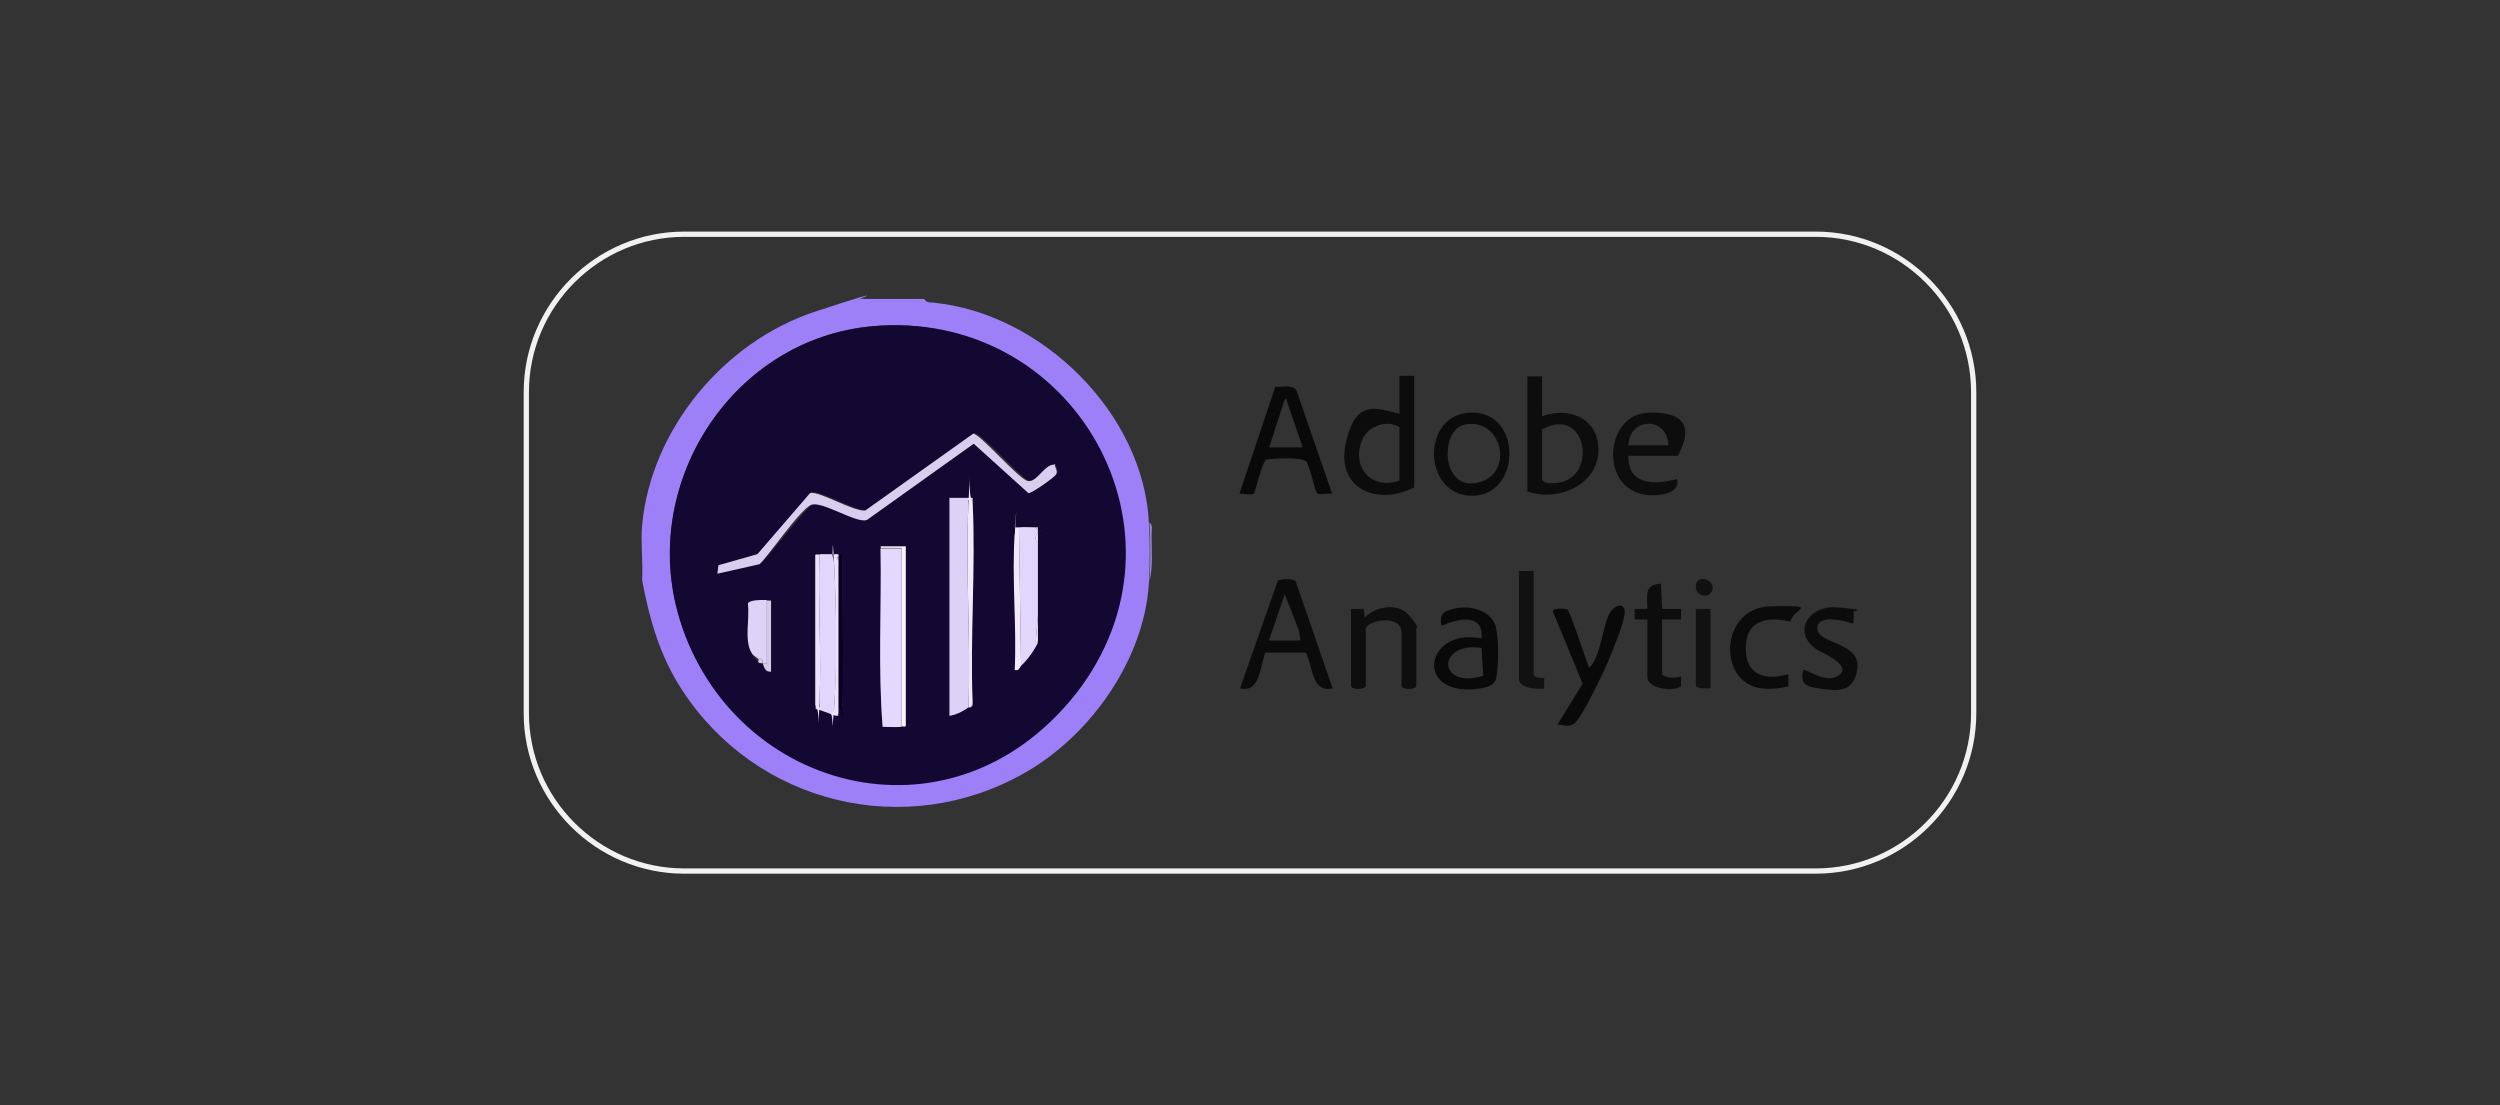
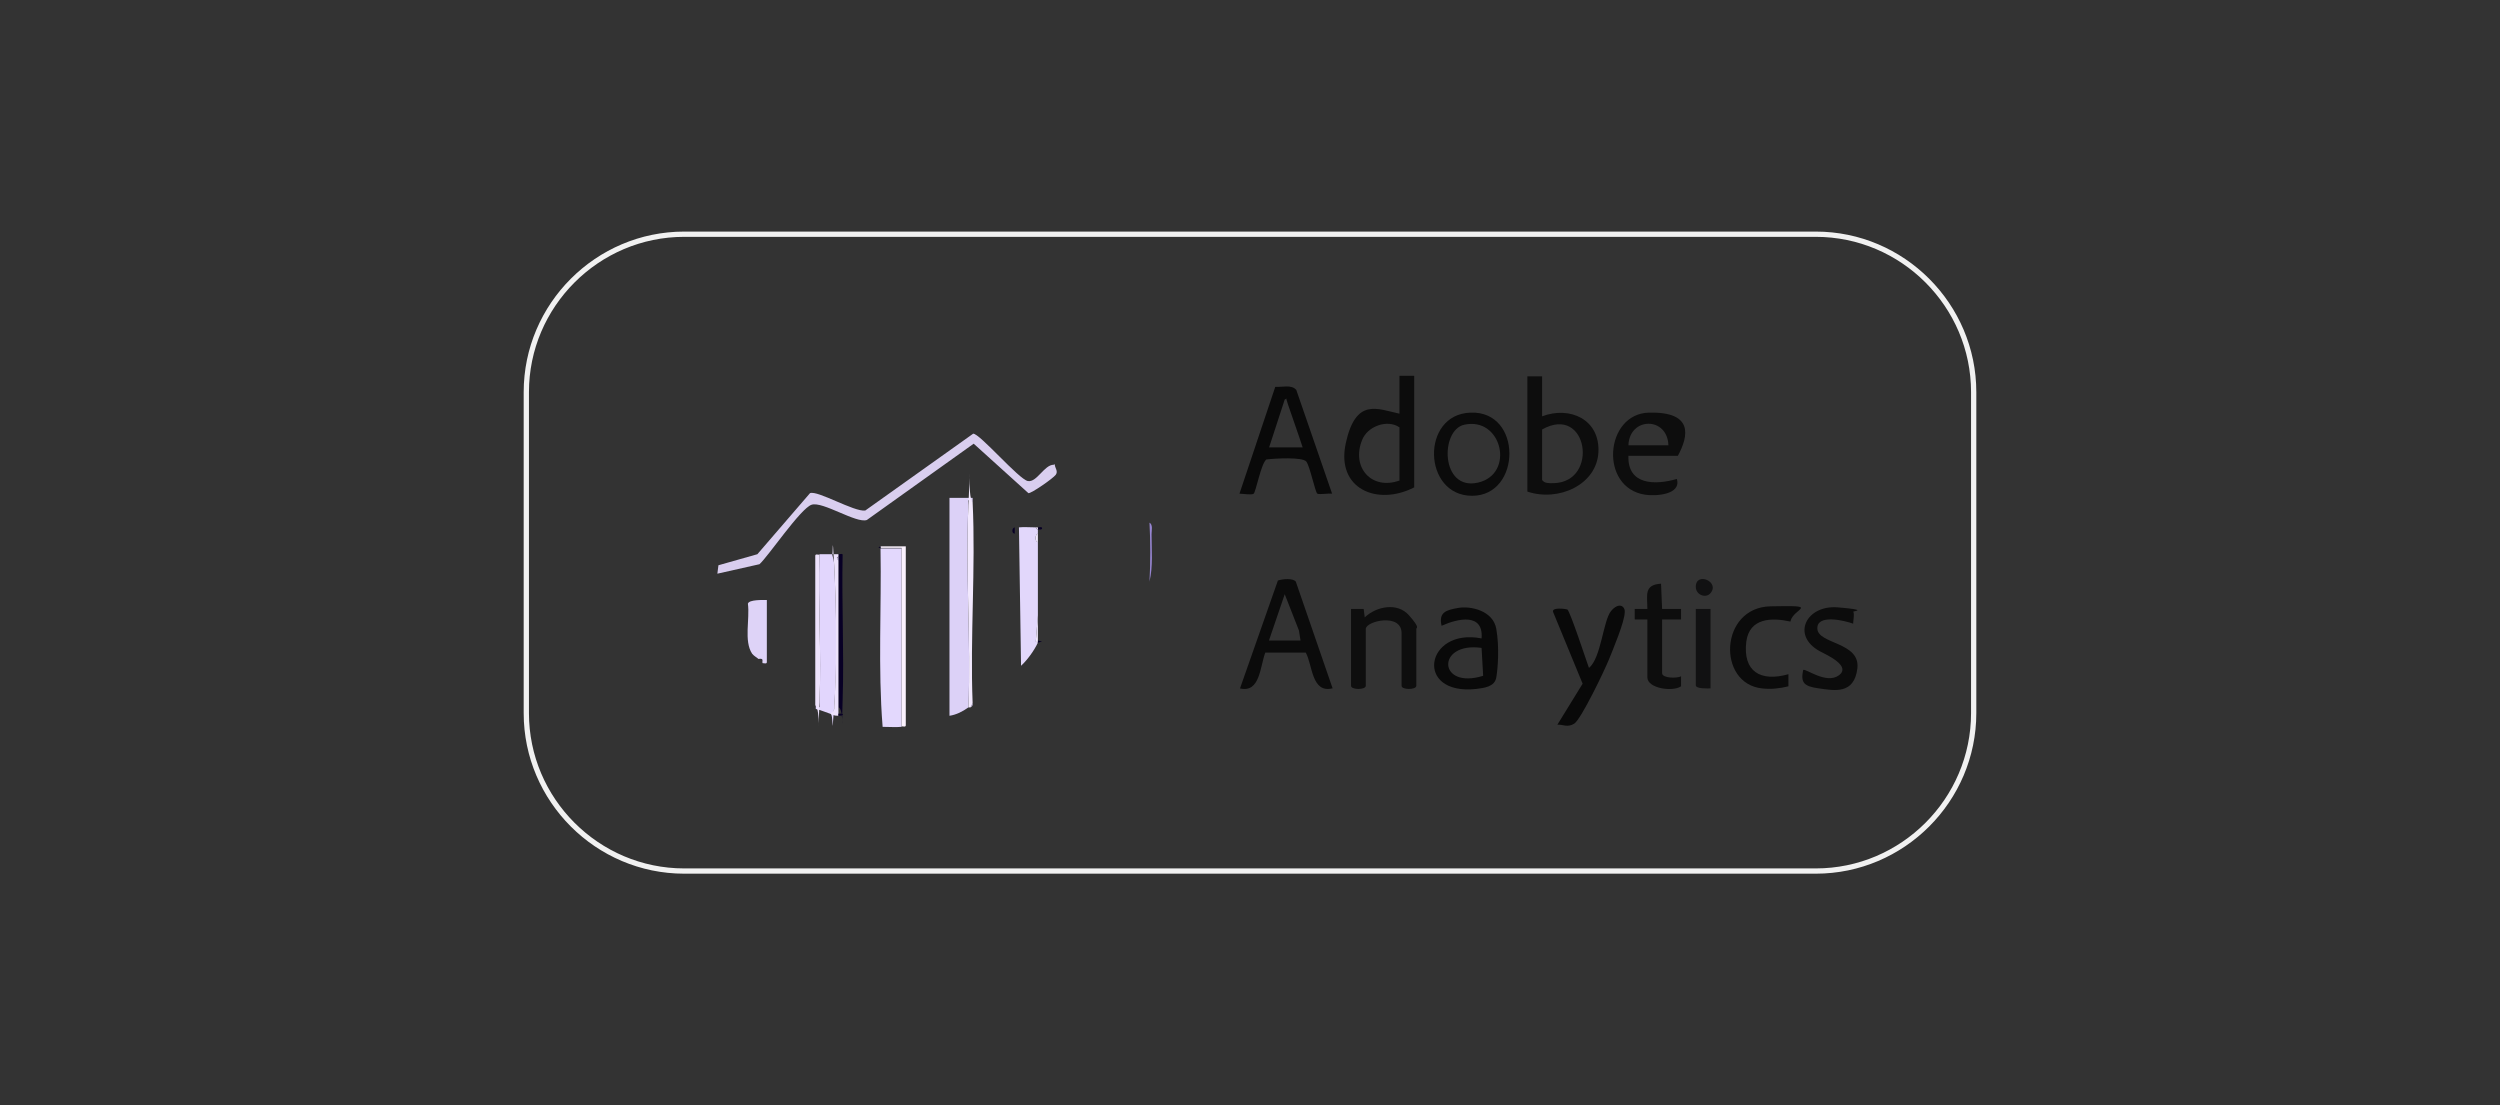
<svg xmlns="http://www.w3.org/2000/svg" id="Layer_1" viewBox="0 0 475 210">
  <rect x="0" y="0" width="475" height="210" fill="#333333" stroke="none" />
  <defs>
    <style>      .st0 {        fill: #080025;      }      .st1 {        fill: #d4c9e7;      }      .st2 {        fill: #9d80f7;      }      .st3 {        fill: #0c0c0c;      }      .st4 {        fill: #e3d8fd;      }      .st5 {        fill: #d9ceef;      }      .st6 {        fill: #090909;      }      .st7 {        fill: #fbf2fe;      }      .st8 {        fill: #0d0d0d;      }      .st9 {        fill: #0e0e0e;      }      .st10 {        fill: #0b0b0b;      }      .st11 {        fill: #e2d6fd;      }      .st12 {        fill: #ded3f7;      }      .st13 {        fill: #ede2fc;      }      .st14 {        fill: #9785d2;      }      .st15 {        fill: #111112;      }      .st16 {        fill: #c7bde4;      }      .st17 {        fill: none;        stroke: #f1f1f1;      }      .st18 {        fill: #dcd1f7;      }      .st19 {        fill: #e2d7fb;      }      .st20 {        fill: #130832;      }      .st21 {        fill: #f2e9fe;      }    </style>
  </defs>
  <path class="st17" d="M345,165.5h-215c-16.5,0-30-13.5-30-30v-61c0-16.5,13.5-30,30-30h215c16.5,0,30,13.5,30,30v61c0,16.5-13.5,30-30,30Z" />
  <g>
-     <path class="st2" d="M175.6,56.8c.5.8,1,.6,1.7.7,20.6,2,40,21,41,41.9.2,3.4.2,7.7,0,11.2-.8,14.6-11.1,29.2-23.7,36.3-22.6,12.8-50.9,5.9-65-15.8-4.2-6.4-6.2-13.4-7.6-20.9.2-3.3-.3-7.1,0-10.4,1.7-18.3,15.6-34.9,32.9-40.6s5.8-1.4,8.6-2.4h12ZM165.6,62c-26.1,2.4-43.5,29-36.9,54.1,9,33.9,53.8,43.5,75.7,15.7s-.3-73.4-38.8-69.8Z" />
    <path class="st8" d="M293,71.5v7.6c5.3-2,11,.6,10.7,6.8s-7.6,9.5-13.5,7.5v-21.9h2.8ZM293,81.6v9.6c.5.7,1.4.6,2.2.6,8.7-.2,6.5-15.1-2.2-10.2Z" />
    <path class="st3" d="M268.7,71.5v21.1c-7,3.6-14.9.3-13-8.4s6-6.5,10.2-5.6v-7.2h2.8ZM265.9,91.4v-10.2c-2.3-1.6-6.1-.2-7.1,2.4-2.1,5.2,1.8,9.6,7.1,7.7Z" />
    <path class="st10" d="M253.1,130.8c-3.9.9-3.7-4.4-5-6.8h-7.7c-1,2.7-1,7.7-4.8,6.8l7.2-20.5c.9-.3,2.8-.5,3.4.2l7,20.3ZM241.1,121.7h6l-.3-1.9-2.7-6.9-3,8.8Z" />
    <path class="st6" d="M253.1,93.8c-.6-.1-2.4.2-2.8,0s-1.4-5.2-2.1-6.1-6-.6-7.6-.4c-1,.8-2,6.2-2.4,6.5s-2,0-2.7,0l6.8-20.3c1.3.1,3.1-.5,4,.6l6.8,19.7ZM241.1,85h6.4c-.9-2.8-1.9-5.5-2.8-8.2s.3-1.1-.6-.9l-3,9.2Z" />
    <path class="st10" d="M279.4,78.4c9.9-.4,9.7,15.8.3,15.8s-9.8-15.5-.3-15.8ZM278.2,80.7c-4.6,1-4.5,12.6,2.6,11s4.6-12.6-2.6-11Z" />
    <path class="st8" d="M309.4,86.6c-.2,5.6,5.1,5.6,9.2,4.4.9,3-4,3.3-6,3-8.8-1.3-7.7-15.4.7-15.6s7.6,4.3,5.5,8.2h-9.4ZM317,84.6c-.2-5.5-7.4-5.4-7.6,0h7.6Z" />
    <path class="st6" d="M297.8,115.8c.5.3,3.6,9.7,4.1,11.1,2.3-1.8,2.7-9,4.2-10.8s2.7-.9,2.6.2c0,1.8-2.2,7-3,9s-5.3,11.4-6.6,12.2-2.2.1-3.2.2l4.8-7.8-5.6-13.6c-.4-1,2.5-.6,2.7-.5Z" />
    <path class="st9" d="M256.7,115.7h2.4s.2,1.6.2,1.6c2.2-2.1,6.2-2.9,8.4-.4s1.4,2.3,1.4,2.6v10.8c0,.8-2.8.8-2.8,0v-10c0-3.9-6.8-2.3-6.8-.8v10.8c0,.8-2.8.8-2.8,0v-14.5Z" />
    <path class="st6" d="M281.5,121.3c.4-4.9-4.5-3.8-7.6-2.4-.6-2.6.9-3,3.2-3.4s6.6.5,7.2,4,.3,7.4,0,9.2-2.3,2-3.8,2.2c-11.9,1.3-9.7-11.7,1-9.6ZM281.8,128.4l-.3-5.3c-8.7-1.2-8.3,8,.3,5.3Z" />
    <path class="st3" d="M352.1,116.2c.3.4,0,1.7,0,2.3-1.6-.6-7-1.9-6.8,1s8.2,2.5,7.6,7.5-4.4,4.2-7.3,3.8-3.5-1.1-3-3.5c.4-.4,4.4,2.8,6.8,1s-2.4-3.9-3.7-4.6c-5.4-3-2.5-8.8,3.5-8.3s2.9.7,3,.8Z" />
    <path class="st8" d="M313,117.7h-2.4s0-2,0-2h2.4c0-2.6-.7-4.6,2.6-4.8l.2,4.8h3.6s0,2,0,2h-3.6s0,10.2,0,10.2c0,1,2.9,1,3.6.6v1.9c-1.6,1.1-6.4.4-6.4-1.7v-11Z" />
    <path class="st10" d="M340.2,118.1c-3.6-.8-7.8-.7-8.4,3.8-.7,5.7,2.7,7.7,8,6.2v2.3c-1.6.4-3.3.6-5,.4-8.6-.9-8.1-15.4,1.6-15.6s4.4.3,3.8,2.8Z" />
-     <path class="st15" d="M291.4,108.5v19.7c0,.5,1.5.7,2,.6v2c-1.3.2-4.8,0-4.8-1.8v-20.5h2.8Z" />
    <path class="st15" d="M325,115.7v15.1c-.6,0-2.8.1-2.8-.6v-14.5h2.8Z" />
    <path class="st15" d="M324.9,112.8c-.9.9-2.7.2-2.7-1.3,0-3,4.8-.9,2.7,1.3Z" />
    <path class="st14" d="M218.4,110.5c.2-3.4.2-7.7,0-11.2.7.4.4,1.5.4,2.2,0,2.9.3,6.2-.4,9Z" />
-     <path class="st20" d="M165.6,62c38.5-3.6,62.7,39.4,38.8,69.8s-66.6,18.2-75.7-15.7c-6.7-25,10.8-51.6,36.9-54.1ZM200.4,88.2c-1.8,0-3.5,3.4-4.9,3.1s-9.2-9.2-10.4-9l-20.5,14.6c-2.1.3-9.1-4-10.5-3.3l-10,11.6-7.4,2.1-.2,1.6,8-1.8c1.6-1.4,8.8-10.9,9.9-11.3,2-.6,8.5,3.6,10.5,2.9l20.3-14.5,10.4,9.4c.5,0,4.9-3.1,5.2-3.5.4-.7-.2-1.3-.2-2ZM184.8,95.4c0-.3,0-.5,0-.8h-4.4s0,41.4,0,41.4c1.3-.2,2.5-.8,3.6-1.6s.3,0,.4,0c.3-.2.5-.3.4-.8-.5-12.6.6-25.7,0-38.2ZM192.8,101.4c-.5,8.4.4,17.4,0,25.9.9.2.9-.5,1.2-.8,1.2-1.1,2.5-2.8,3.2-4.4l.8-.2-.8-.2v-4.8c0-4.6,0-9.3,0-13.9v-2.4c.2,0,.8.1.8-.2,0-.4-.5-.2-.8-.2s-.3,0-.4,0c-1,0-2.3-.1-3.2,0s-.5,0-.8,0c-.6,0-.6,1.1,0,1.2ZM167.3,104.2c.3,11.3-.5,22.6.4,33.8,1.2,0,2.4.2,3.6,0s.9.2.8-.2v-34s-4.8,0-4.8,0l-.4.2.4.2ZM154.9,134v.7c1,.2,1.9.6,2.8.9s.6.4,1.6.4,1.1-.5,0-.4v-1.2c1.2.2.8-.6.8-1.4.3-9.1-.2-18.3,0-27.5,0-.4-.5-.2-.8-.2s-.8,0-1.2,0c-.7,0-1.7,0-2.4,0s-.9-.2-.8.2v28.4ZM145.7,114.1c-.7,0-3.4,0-3.6.7.4,2.9-.8,7.1.8,9.5s.9.7,1.2,1-.6.8.8.8c.3.7.4,1.7,1.6,1.6v-13.5c-.3,0-.5,0-.8,0Z" />
    <path class="st18" d="M184,134.4c-1.1.8-2.3,1.4-3.6,1.6v-41.4h4.4c0,.3,0,.5,0,.8-1.1-.7-.8-.4-.8.6-.6,12.6.5,25.8,0,38.4Z" />
    <path class="st4" d="M167.3,104.2h4s0,33.9,0,33.9c-1.1.1-2.4,0-3.6,0-.9-11.2-.2-22.6-.4-33.8Z" />
    <path class="st5" d="M200.4,88.2c0,.7.7,1.3.2,2s-4.7,3.6-5.2,3.5l-10.4-9.4-20.3,14.5c-2,.7-8.4-3.6-10.5-2.9s-8.3,9.9-9.9,11.3l-8,1.8.2-1.6,7.4-2.1,10-11.6c1.4-.6,8.4,3.6,10.5,3.3l20.5-14.6c1.2-.1,8.7,8.7,10.4,9s3.1-3.1,4.9-3.1Z" />
    <path class="st19" d="M196.8,100.2c0,.2.2.4.4.4v.8c-.6.2-.6,1.5,0,1.6,0,4.6,0,9.3,0,13.9l-.4,5,.4.2c-.7,1.5-2,3.3-3.2,4.4l-.4-26.3c.9-.1,2.2,0,3.2,0Z" />
    <path class="st11" d="M158.1,105.3c.2.7.4,1.4.4,2.2.4,7.8.6,19,0,26.7s0,1-.8,1.4c-.9-.3-1.8-.7-2.7-.9v-.7c1,.7.7.4.7-.6.4-9.3-.3-18.8,0-28.1.7,0,1.7,0,2.4,0Z" />
    <path class="st12" d="M145.7,114.1v11.7c0,.4-.5.2-.8.2-.2-.3.4-1-.8-.8-.3-.3-.8-.5-1.2-1-1.6-2.4-.4-6.6-.8-9.5.2-.8,2.9-.7,3.6-.7Z" />
    <path class="st21" d="M184.8,95.4c.6,12.6-.5,25.6,0,38.2l-.4.8c0,0-.3,0-.4,0,.5-12.7-.6-25.8,0-38.4s-.3-1.3.8-.6Z" />
    <path class="st7" d="M167.3,103.8h4.8s0,34,0,34c0,.4-.5.2-.8.2v-33.9s-4,0-4,0v-.4Z" />
    <path class="st0" d="M159.3,105.3c.3,0,.9-.2.8.2-.2,9.1.3,18.3,0,27.5s.4,1.6-.8,1.4v-29.1Z" />
    <path class="st13" d="M155.7,105.3c-.3,9.3.4,18.8,0,28.1s.3,1.3-.8.6v-28.4c0-.4.5-.2.8-.2Z" />
-     <path class="st21" d="M193.6,100.2l.4,26.3c-.3.3-.3,1-1.2.8.4-8.5-.6-17.5,0-25.9s0-.8,0-1.2c.3,0,.5,0,.8,0Z" />
    <path class="st13" d="M159.3,105.3v.4l-.3.3.3.5v29.5c-1,0-1-.2-1.6-.4.8-.4.8-.6.8-1.4.5-7.7.4-19,0-26.7s-.2-1.5-.4-2.2c.4,0,.8,0,1.2,0Z" />
-     <path class="st1" d="M145.7,114.1c.3,0,.5,0,.8,0v13.5c-1.2.1-1.3-.9-1.6-1.6-1.4,0-.6-.5-.8-.8,1.2-.2.6.5.8.8.3,0,.9.2.8-.2v-11.7Z" />
    <polygon class="st21" points="197.2 121.7 197.2 122.1 196.8 121.9 197.2 116.9 197.2 121.7" />
    <path class="st21" d="M197.2,103c-.6-.1-.6-1.4,0-1.6v1.6Z" />
    <path class="st0" d="M192.8,101.4c-.6,0-.6-1.1,0-1.2,0,.4,0,.8,0,1.2Z" />
    <path class="st0" d="M197.2,100.2c.3,0,.8-.2.8.2,0,.3-.6.2-.8.2v-.4Z" />
    <polygon class="st0" points="197.2 121.7 198 121.9 197.2 122.1 197.2 121.7" />
-     <path class="st18" d="M184.4,134.4l.4-.8c0,.5,0,.5-.4.8Z" />
+     <path class="st18" d="M184.4,134.4l.4-.8c0,.5,0,.5-.4.8" />
    <path class="st0" d="M159.3,135.6c1.1-.1,1.2.4,0,.4v-.4Z" />
    <polygon class="st0" points="167.3 104.2 166.9 104 167.3 103.8 167.3 104.2" />
    <path class="st21" d="M197.2,100.6c-.2,0-.3-.2-.4-.4.1,0,.3,0,.4,0v.4Z" />
    <path class="st16" d="M159.3,130.8v-20.7,20.7Z" />
    <polygon class="st16" points="159.3 106.5 159 106.1 159.3 105.7 159.3 106.5" />
  </g>
</svg>